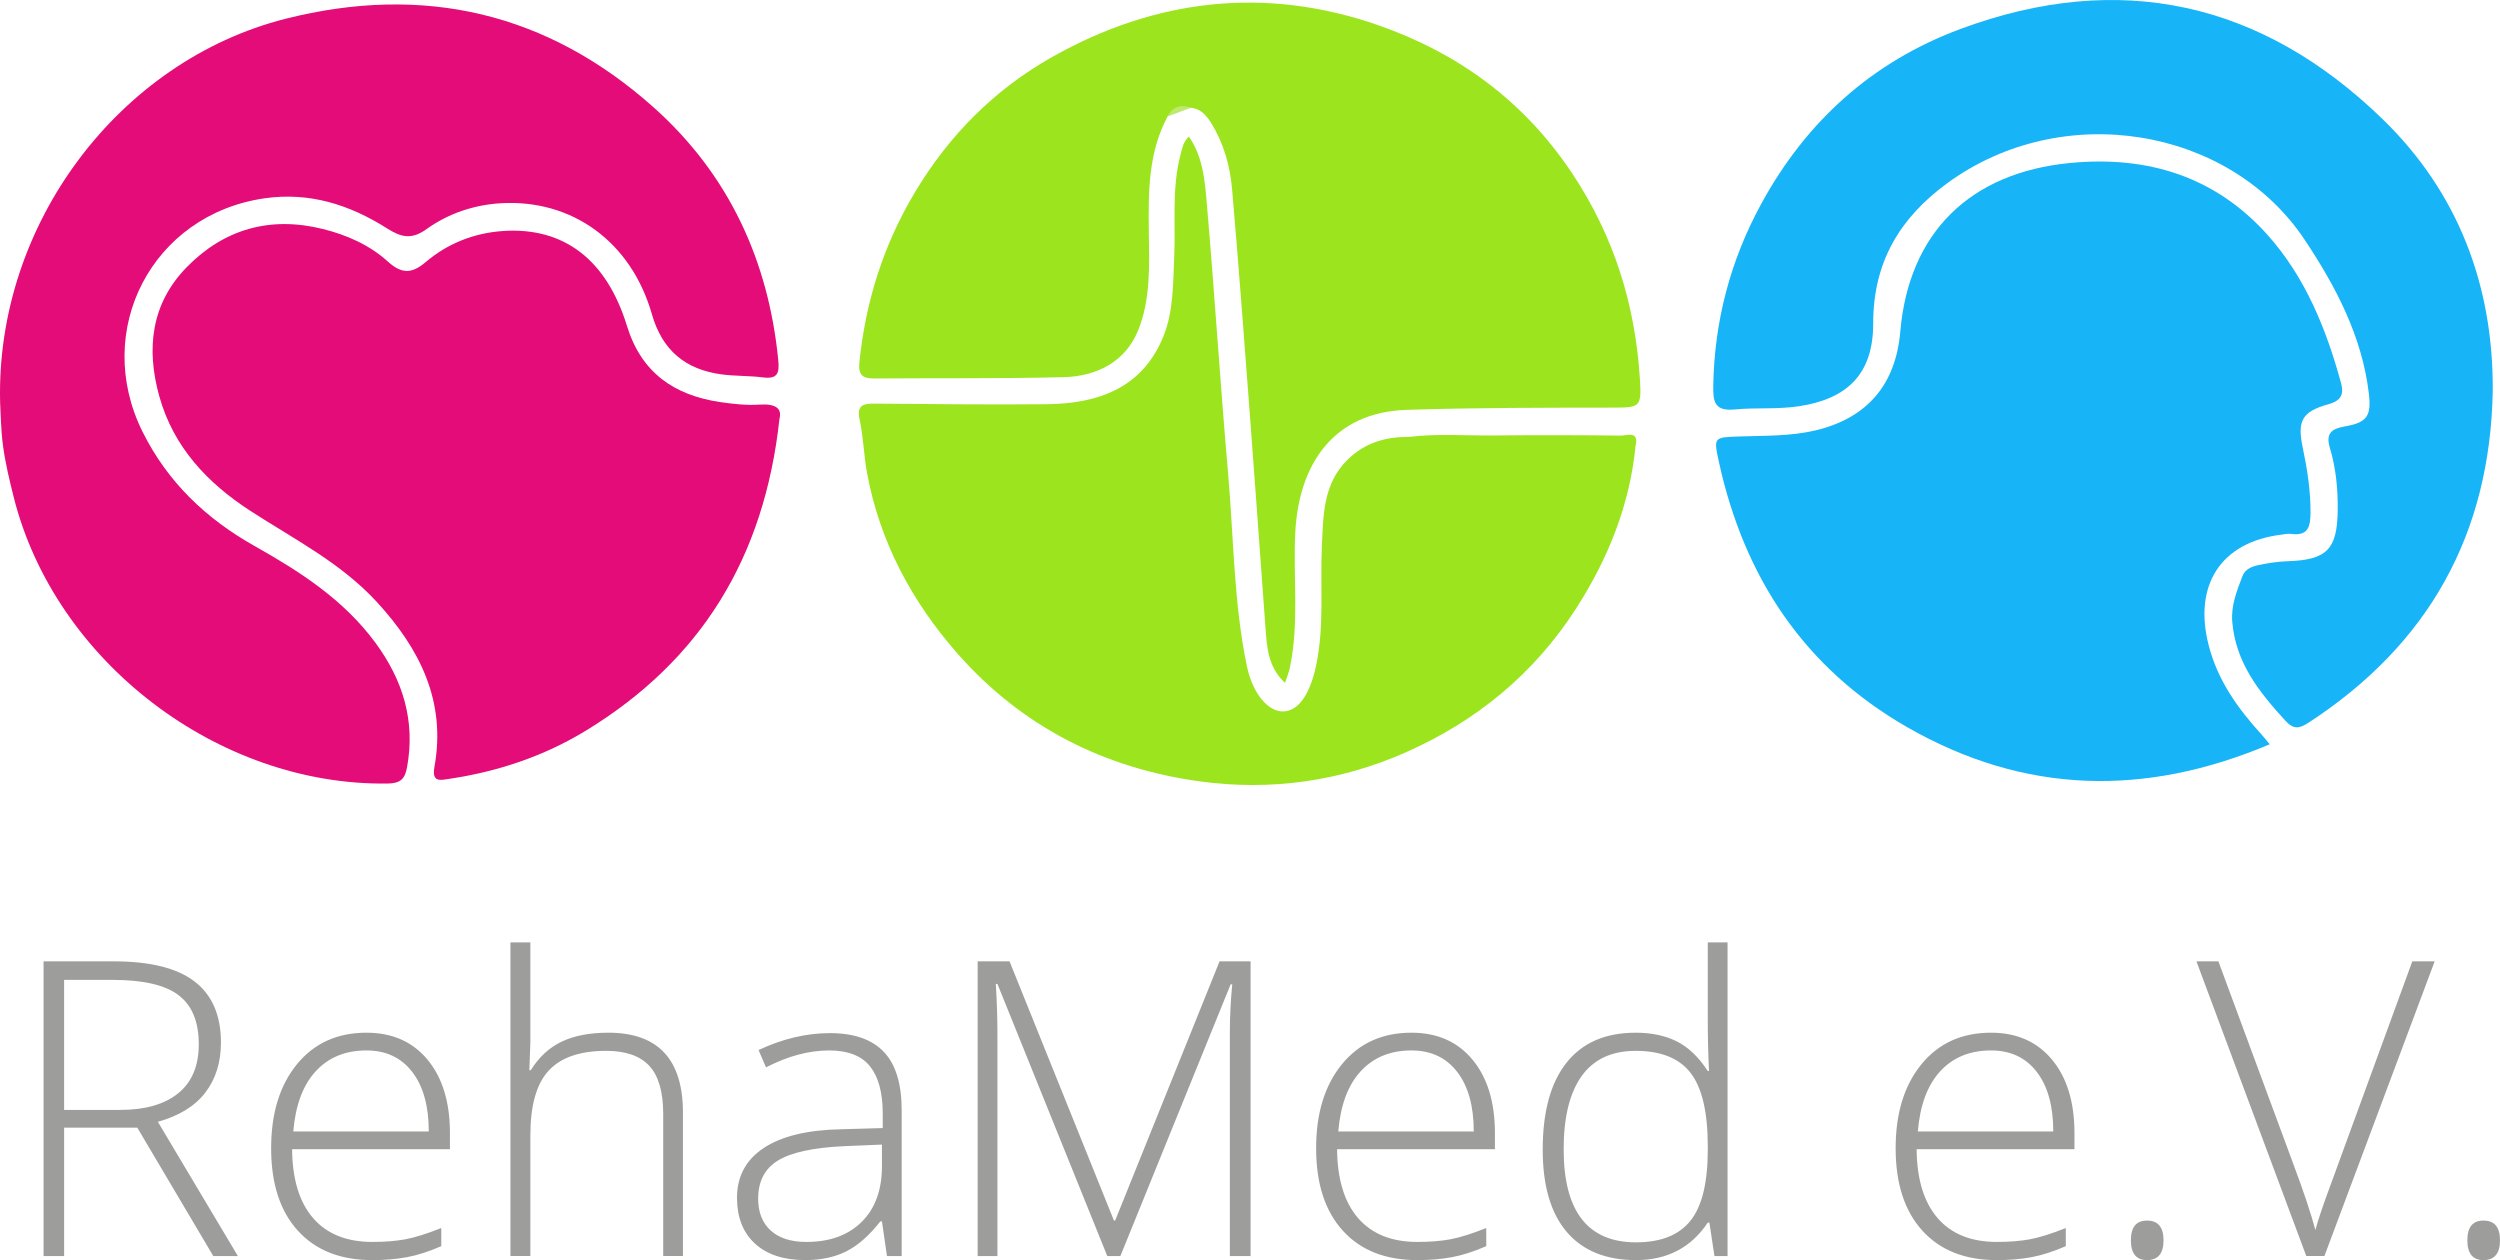
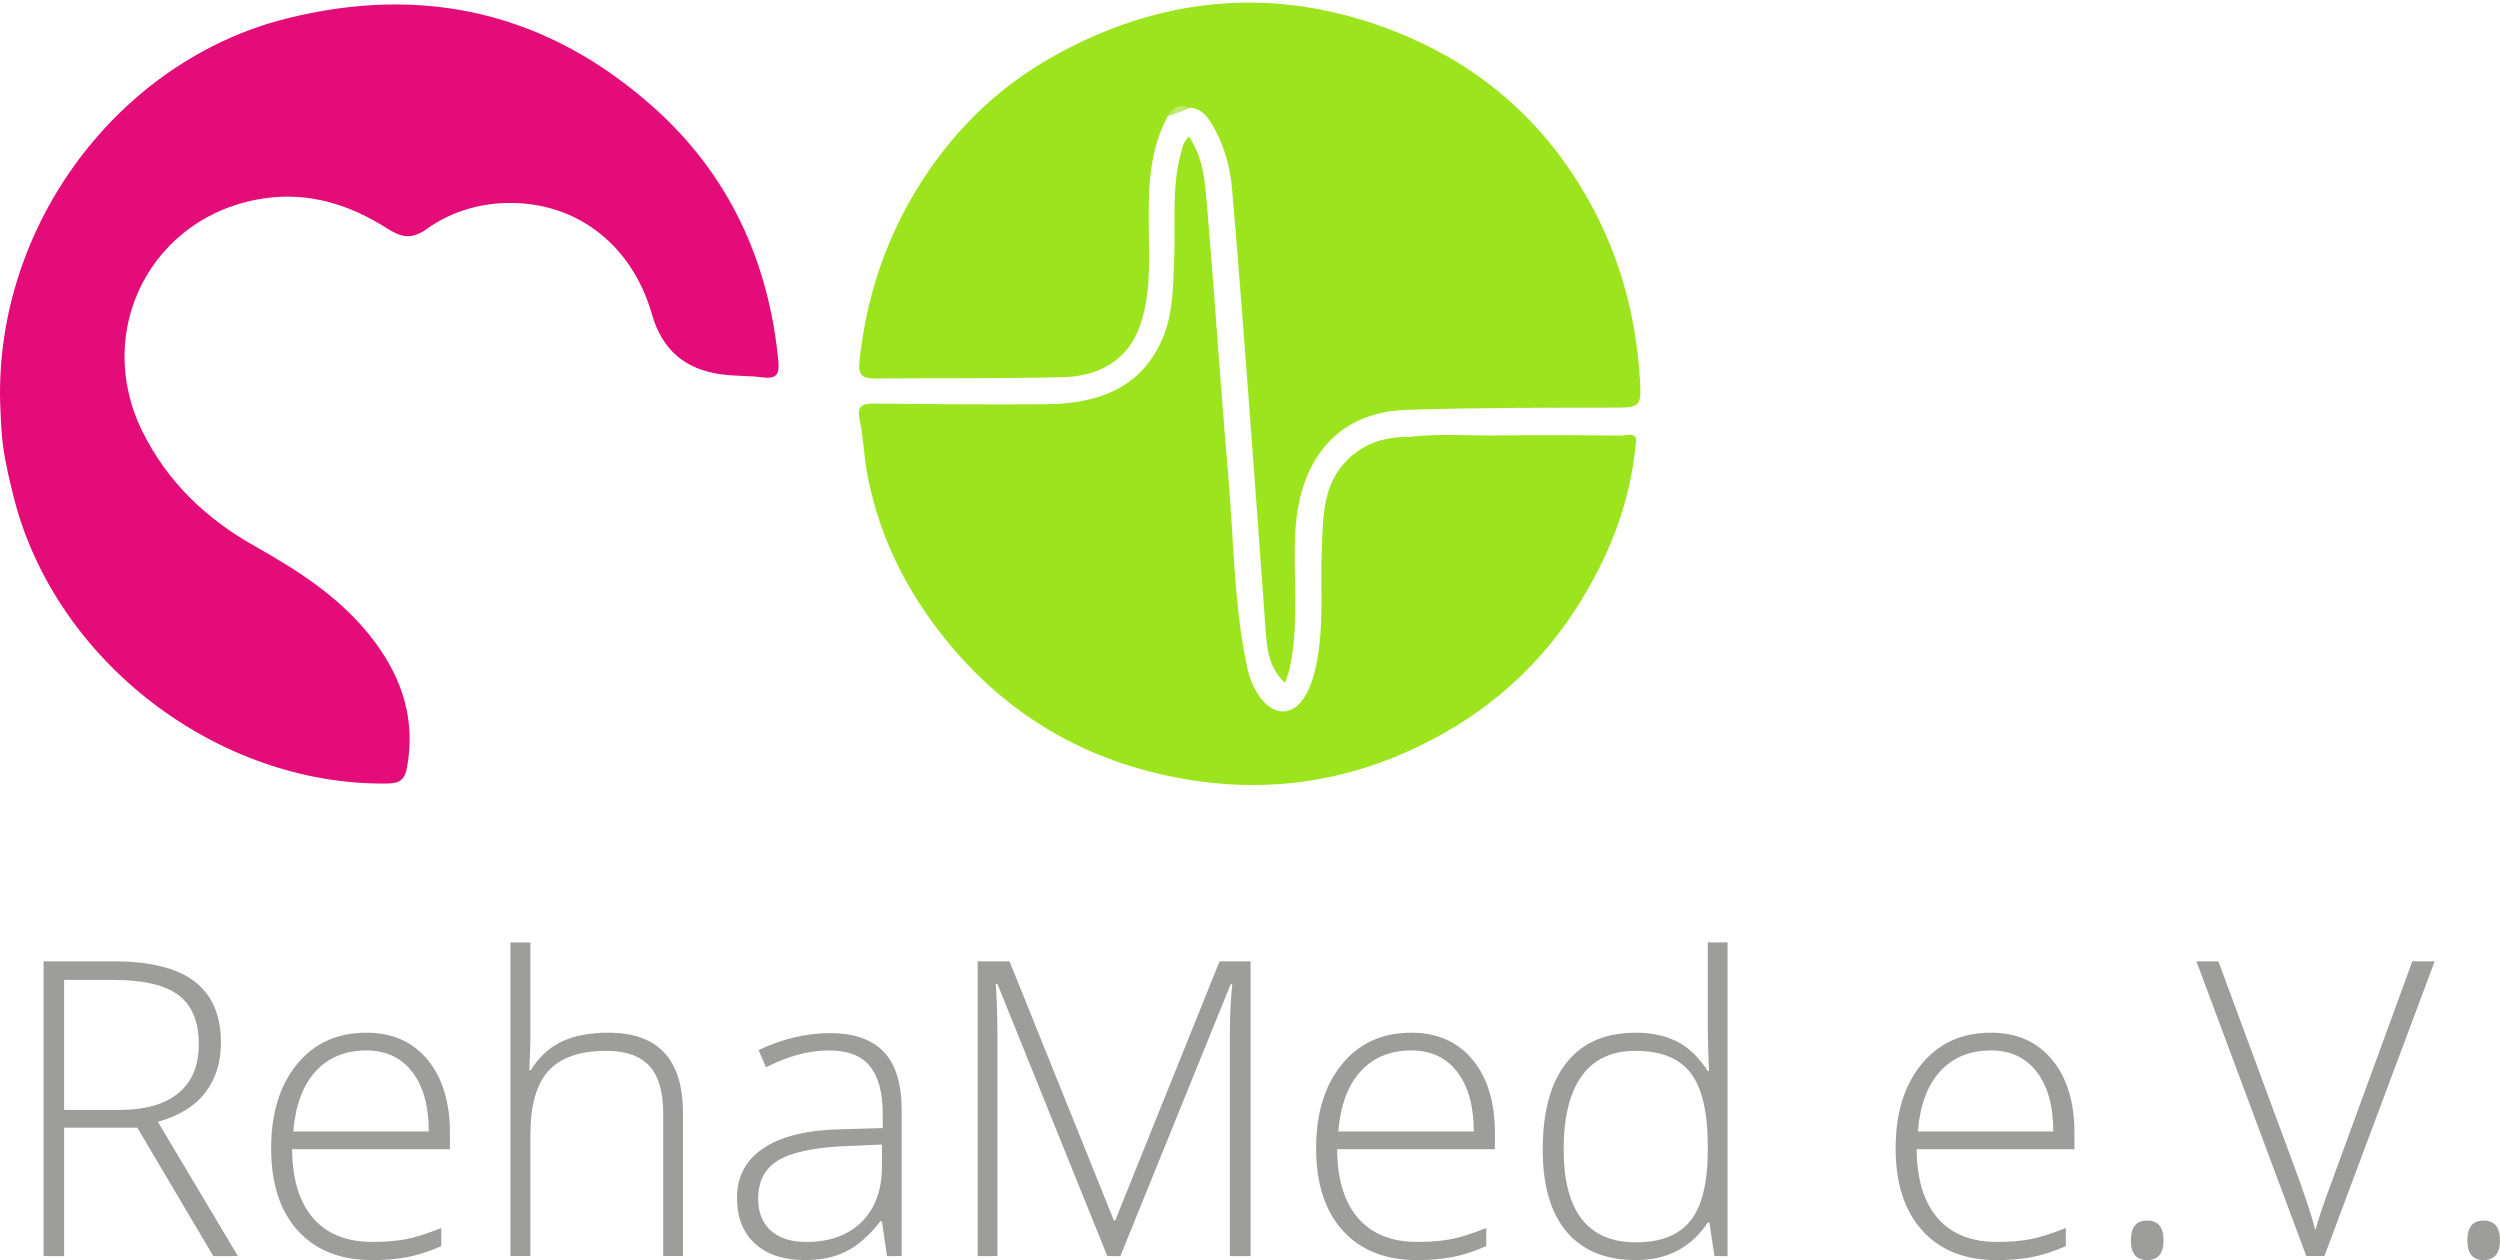
<svg xmlns="http://www.w3.org/2000/svg" id="Ebene_1" version="1.1" viewBox="0 0 302.067 152.253">
  <defs>
    <style>
      .st0 {
        fill: #9d9d9c;
      }

      .st1 {
        fill: none;
      }

      .st2 {
        fill: #e40c79;
      }

      .st3 {
        fill: #bfe871;
      }

      .st4 {
        fill: #9ce51e;
      }

      .st5 {
        fill: #17b5f7;
      }

      .st6 {
        clip-path: url(#clippath);
      }
    </style>
    <clipPath id="clippath">
      <rect class="st1" x="5.263" y="113.868" width="296.802" height="38.384" />
    </clipPath>
  </defs>
  <g>
-     <path class="st5" d="M274.241,89.929c-15.069,6.377-29.616,6.043-43.74-2.031-12.504-7.148-19.75-18.14-22.807-32.062-.666-3.035-.617-2.987,2.415-3.097,3.093-.112,6.201-.011,9.259-.738,6.194-1.472,9.683-5.491,10.235-11.918,1.028-11.966,8.409-19.219,20.514-20.39,9.415-.911,17.601,1.657,23.917,8.75,4.512,5.067,7.053,11.322,8.828,17.851.369,1.358.007,2.125-1.532,2.551-3.21.888-3.78,2.021-3.091,5.279.545,2.581.945,5.163.934,7.824-.007,1.731-.314,2.838-2.357,2.558-.385-.053-.793.049-1.188.098-7.3.903-10.623,6.106-8.763,13.356,1.092,4.256,3.505,7.614,6.365,10.764.309.34.592.703,1.012,1.204Z" />
    <path class="st4" d="M141.084,14.063c-2.351,4.371-2.333,9.133-2.275,13.898.05,4.062.243,8.235-1.311,12.007-1.549,3.76-4.999,5.508-8.968,5.604-7.644.185-15.294.103-22.942.159-1.426.01-1.903-.481-1.747-1.998.756-7.341,2.91-14.16,6.722-20.527,4.133-6.903,9.615-12.394,16.553-16.313,12.484-7.052,25.743-8.572,39.295-3.888,9.626,3.327,17.627,9.089,23.469,17.82,5.127,7.663,7.709,15.961,8.268,25.028.206,3.345.008,3.395-3.286,3.399-8.307.009-16.618,0-24.919.271-8.874.289-13.034,6.618-13.442,14.875-.269,5.445.496,10.933-.665,16.34-.115.535-.334,1.047-.572,1.776-2.079-1.935-2.192-4.356-2.368-6.749-.639-8.707-1.256-17.415-1.914-26.12-.675-8.926-1.343-17.853-2.112-26.77-.246-2.85-1.023-5.604-2.569-8.072-.563-.899-1.246-1.658-2.393-1.782-1.055.039-2.062.21-2.825,1.042Z" />
    <path class="st2" d="M.015,48.645C-.538,27.033,14.444,7.343,34.494,2.271c16.725-4.231,31.669-.737,44.491,10.71,9.049,8.079,13.886,18.496,15.056,30.608.148,1.532-.141,2.228-1.832,2.012-1.655-.211-3.346-.146-5-.364-4.375-.578-7.188-2.886-8.444-7.278-2.505-8.759-9.67-13.932-18.297-13.4-3.255.201-6.34,1.26-8.932,3.124-1.894,1.362-3.16.932-4.826-.122-4.499-2.845-9.349-4.383-14.766-3.599-13.559,1.963-20.83,15.952-14.707,28.233,3.027,6.072,7.679,10.489,13.511,13.771,5.504,3.098,10.773,6.484,14.602,11.681,3.319,4.506,4.862,9.441,3.83,15.07-.262,1.427-.815,1.933-2.354,1.955-20.498.293-40.211-14.778-45.182-34.655-.502-2.007-.991-4.03-1.269-6.076-.28-2.051-.289-4.139-.36-5.296Z" />
-     <path class="st2" d="M94.182,50.587c-1.825,16.843-9.524,29.233-23.385,37.69-5.086,3.103-10.667,4.963-16.561,5.835-.999.148-2.09.458-1.748-1.42,1.442-7.934-1.744-14.28-6.951-19.951-4.345-4.731-9.99-7.583-15.264-11-5.194-3.366-9.317-7.7-11.035-13.89-1.603-5.776-.957-11.194,3.33-15.575,4.507-4.605,10.083-6.19,16.449-4.605,2.914.725,5.629,1.932,7.832,3.922,1.687,1.524,2.901,1.506,4.587.072,2.672-2.273,5.898-3.526,9.376-3.755,7.316-.481,12.479,3.455,14.94,11.466,1.742,5.668,5.709,8.387,11.275,9.209,1.57.232,3.185.406,4.76.303,1.899-.124,2.723.443,2.395,1.698Z" />
    <path class="st4" d="M197.624,53.852c-.709,7.189-3.329,13.669-7.21,19.702-5.088,7.908-12.085,13.609-20.59,17.364-7.875,3.477-16.222,4.659-24.77,3.505-11.623-1.569-21.609-6.64-29.35-15.44-5.49-6.241-9.404-13.478-10.948-21.86-.39-2.114-.423-4.254-.873-6.319-.386-1.771.282-2.048,1.751-2.036,6.937.054,13.876.141,20.813.072,6.274-.063,11.669-1.966,14.179-8.342,1.162-2.951,1.104-6.193,1.248-9.364.191-4.183-.325-8.415.792-12.546.187-.692.267-1.394.984-2.091,1.711,2.481,1.928,5.334,2.164,8.069.939,10.9,1.63,21.821,2.58,32.72.675,7.745.67,15.563,2.267,23.216.689,3.303,2.593,5.572,4.477,5.455,1.868-.116,3.191-2.247,3.898-5.619.993-4.737.461-9.515.68-14.27.172-3.74.115-7.593,3.116-10.536,2.066-2.027,4.573-2.767,7.382-2.738,3.467-.434,6.949-.138,10.423-.178,5.068-.058,10.138-.041,15.206.015.734.008,2.195-.633,1.781,1.221Z" />
-     <path class="st5" d="M301.192,47.204c-.311,17.324-7.741,30.669-22.268,40.121-1.153.75-1.82.811-2.798-.255-3.156-3.442-5.995-7.002-6.407-11.921-.167-1.998.552-3.763,1.234-5.547.319-.835,1.125-1.154,1.893-1.318,1.162-.249,2.356-.432,3.543-.472,4.73-.16,6.014-1.392,6.07-6.165.03-2.556-.216-5.107-.957-7.565-.501-1.662.187-2.273,1.728-2.541,2.738-.476,3.324-1.21,2.989-4.009-.825-6.906-3.982-12.896-7.748-18.552-9.111-13.683-29.344-16.994-43.206-6.834-5.784,4.239-8.94,9.613-8.933,16.936.006,6.047-3.054,9.13-9.056,10.015-2.546.375-5.108.133-7.632.373-2.456.233-2.671-.867-2.637-2.852.134-7.817,2.066-15.145,5.793-21.983,5.435-9.975,13.419-17.178,24.068-21.133,19.259-7.153,36.451-3.265,51.033,10.91,9.066,8.813,13.363,19.997,13.291,32.793Z" />
    <path class="st3" d="M141.084,14.063c.626-1.204,1.594-1.481,2.825-1.042-.942.347-1.883.695-2.825,1.042Z" />
  </g>
  <g class="st6">
    <path class="st0" d="M300.067,152.253c1.334,0,1.999-.798,1.999-2.39s-.665-2.386-1.999-2.386c-1.297,0-1.945.798-1.945,2.386s.648,2.39,1.945,2.39M281.678,142.946c-.956,2.569-1.596,4.46-1.92,5.678-.474-1.837-1.388-4.581-2.756-8.235l-8.962-24.234h-2.652l13.273,35.607h2.191l13.322-35.607h-2.702l-9.793,26.79ZM259.418,152.253c1.33,0,1.995-.798,1.995-2.39s-.665-2.386-1.995-2.386c-1.301,0-1.95.798-1.95,2.386s.648,2.39,1.95,2.39M246.096,129.516c1.33,1.729,1.995,4.128,1.995,7.195h-16.365c.258-3.163,1.16-5.587,2.702-7.27,1.542-1.679,3.591-2.519,6.14-2.519,2.353,0,4.198.865,5.529,2.594M245.464,151.9c1.264-.237,2.644-.678,4.14-1.33v-2.191c-1.754.698-3.205,1.151-4.348,1.363-1.147.212-2.473.316-3.982.316-3.101,0-5.487-.956-7.15-2.872s-2.515-4.693-2.544-8.33h19.071v-1.95c0-3.733-.902-6.688-2.706-8.866-1.8-2.174-4.261-3.263-7.378-3.263-3.525,0-6.327,1.272-8.405,3.812-2.078,2.544-3.118,5.923-3.118,10.147,0,4.269,1.077,7.59,3.23,9.96,2.149,2.374,5.15,3.558,8.999,3.558,1.526,0,2.922-.121,4.19-.353M204.287,129.661c1.372,1.796,2.058,4.739,2.058,8.829v.416c0,3.995-.698,6.859-2.095,8.596-1.397,1.738-3.587,2.606-6.576,2.606-5.828,0-8.742-3.749-8.742-11.252,0-3.866.727-6.813,2.178-8.841,1.455-2.029,3.625-3.043,6.518-3.043,3.068,0,5.287.894,6.659,2.689M189.273,128.406c-1.916,2.419-2.872,5.919-2.872,10.5,0,4.352.964,7.661,2.897,9.935,1.933,2.274,4.726,3.413,8.376,3.413,3.77,0,6.659-1.513,8.671-4.531h.195l.611,4.04h1.584v-37.897h-2.39v9.523c0,1.966.05,3.97.15,6.019h-.15c-1.102-1.692-2.353-2.885-3.749-3.583-1.397-.698-3.051-1.048-4.967-1.048-3.654,0-6.439,1.21-8.355,3.629M176.071,129.516c1.33,1.729,1.999,4.128,1.999,7.195h-16.369c.262-3.163,1.16-5.587,2.706-7.27,1.542-1.679,3.587-2.519,6.135-2.519,2.353,0,4.198.865,5.529,2.594M175.439,151.9c1.268-.237,2.648-.678,4.14-1.33v-2.191c-1.754.698-3.205,1.151-4.348,1.363-1.143.212-2.473.316-3.982.316-3.101,0-5.483-.956-7.15-2.872-1.663-1.916-2.511-4.693-2.544-8.33h19.071v-1.95c0-3.733-.902-6.688-2.702-8.866-1.804-2.174-4.265-3.263-7.382-3.263-3.525,0-6.322,1.272-8.401,3.812-2.078,2.544-3.118,5.923-3.118,10.147,0,4.269,1.072,7.59,3.226,9.96,2.153,2.374,5.15,3.558,8.999,3.558,1.526,0,2.922-.121,4.19-.353M135.372,151.763l13.322-32.83h.195c-.195,2.012-.291,3.961-.291,5.844v26.986h2.507v-35.607h-3.749l-12.616,31.321h-.145l-12.616-31.321h-3.849v35.607h2.386v-26.691c0-2.112-.067-4.173-.195-6.189h.195l13.273,32.88h1.584ZM93.127,148.683c-1.014-.914-1.521-2.203-1.521-3.857,0-2.078.79-3.612,2.374-4.593,1.584-.981,4.236-1.563,7.952-1.742l4.631-.195v2.606c0,2.876-.819,5.121-2.448,6.734-1.634,1.617-3.862,2.423-6.688,2.423-1.85,0-3.284-.457-4.298-1.376M108.947,151.763v-17.608c0-3.197-.719-5.553-2.157-7.062-1.438-1.509-3.608-2.265-6.514-2.265-2.843,0-5.716.682-8.621,2.045l.898,2.095c2.631-1.363,5.175-2.045,7.624-2.045,2.274,0,3.924.64,4.947,1.925,1.023,1.28,1.534,3.18,1.534,5.699v1.754l-5.042.145c-4.074.079-7.187.836-9.34,2.265-2.153,1.43-3.226,3.433-3.226,6.015,0,2.353.719,4.198,2.166,5.529,1.447,1.33,3.467,1.999,6.065,1.999,1.916,0,3.575-.353,4.98-1.06,1.405-.707,2.773-1.912,4.107-3.616h.195l.607,4.186h1.779ZM82.519,151.763v-17.317c0-6.443-3.001-9.669-9.012-9.669-2.24,0-4.115.357-5.624,1.072-1.509.715-2.76,1.866-3.749,3.458h-.175l.125-3.384v-12.059h-2.411v37.897h2.411v-14.611c0-3.587.732-6.181,2.203-7.781,1.471-1.6,3.787-2.398,6.954-2.398,2.353,0,4.09.603,5.213,1.812,1.118,1.21,1.679,3.147,1.679,5.811v17.167h2.386ZM49.809,129.516c1.33,1.729,1.999,4.128,1.999,7.195h-16.369c.262-3.163,1.16-5.587,2.706-7.27,1.542-1.679,3.587-2.519,6.135-2.519,2.353,0,4.198.865,5.529,2.594M49.177,151.9c1.268-.237,2.648-.678,4.14-1.33v-2.191c-1.754.698-3.205,1.151-4.348,1.363-1.143.212-2.473.316-3.982.316-3.101,0-5.483-.956-7.15-2.872-1.663-1.916-2.511-4.693-2.544-8.33h19.071v-1.95c0-3.733-.902-6.688-2.702-8.866-1.804-2.174-4.265-3.263-7.382-3.263-3.525,0-6.322,1.272-8.401,3.812-2.078,2.544-3.118,5.923-3.118,10.147,0,4.269,1.072,7.59,3.226,9.96,2.153,2.374,5.15,3.558,8.999,3.558,1.526,0,2.922-.121,4.19-.353M7.747,118.397h5.894c3.67,0,6.318.619,7.939,1.85,1.625,1.235,2.436,3.209,2.436,5.919,0,2.615-.827,4.593-2.486,5.932-1.654,1.338-3.986,2.008-6.988,2.008h-6.796v-15.708ZM16.588,136.25l9.182,15.513h2.972l-9.669-16.22c2.565-.715,4.477-1.891,5.736-3.533,1.255-1.638,1.887-3.65,1.887-6.04,0-3.28-1.056-5.736-3.167-7.366-2.112-1.634-5.375-2.448-9.793-2.448H5.261v35.607h2.486v-15.513h8.841Z" />
  </g>
</svg>